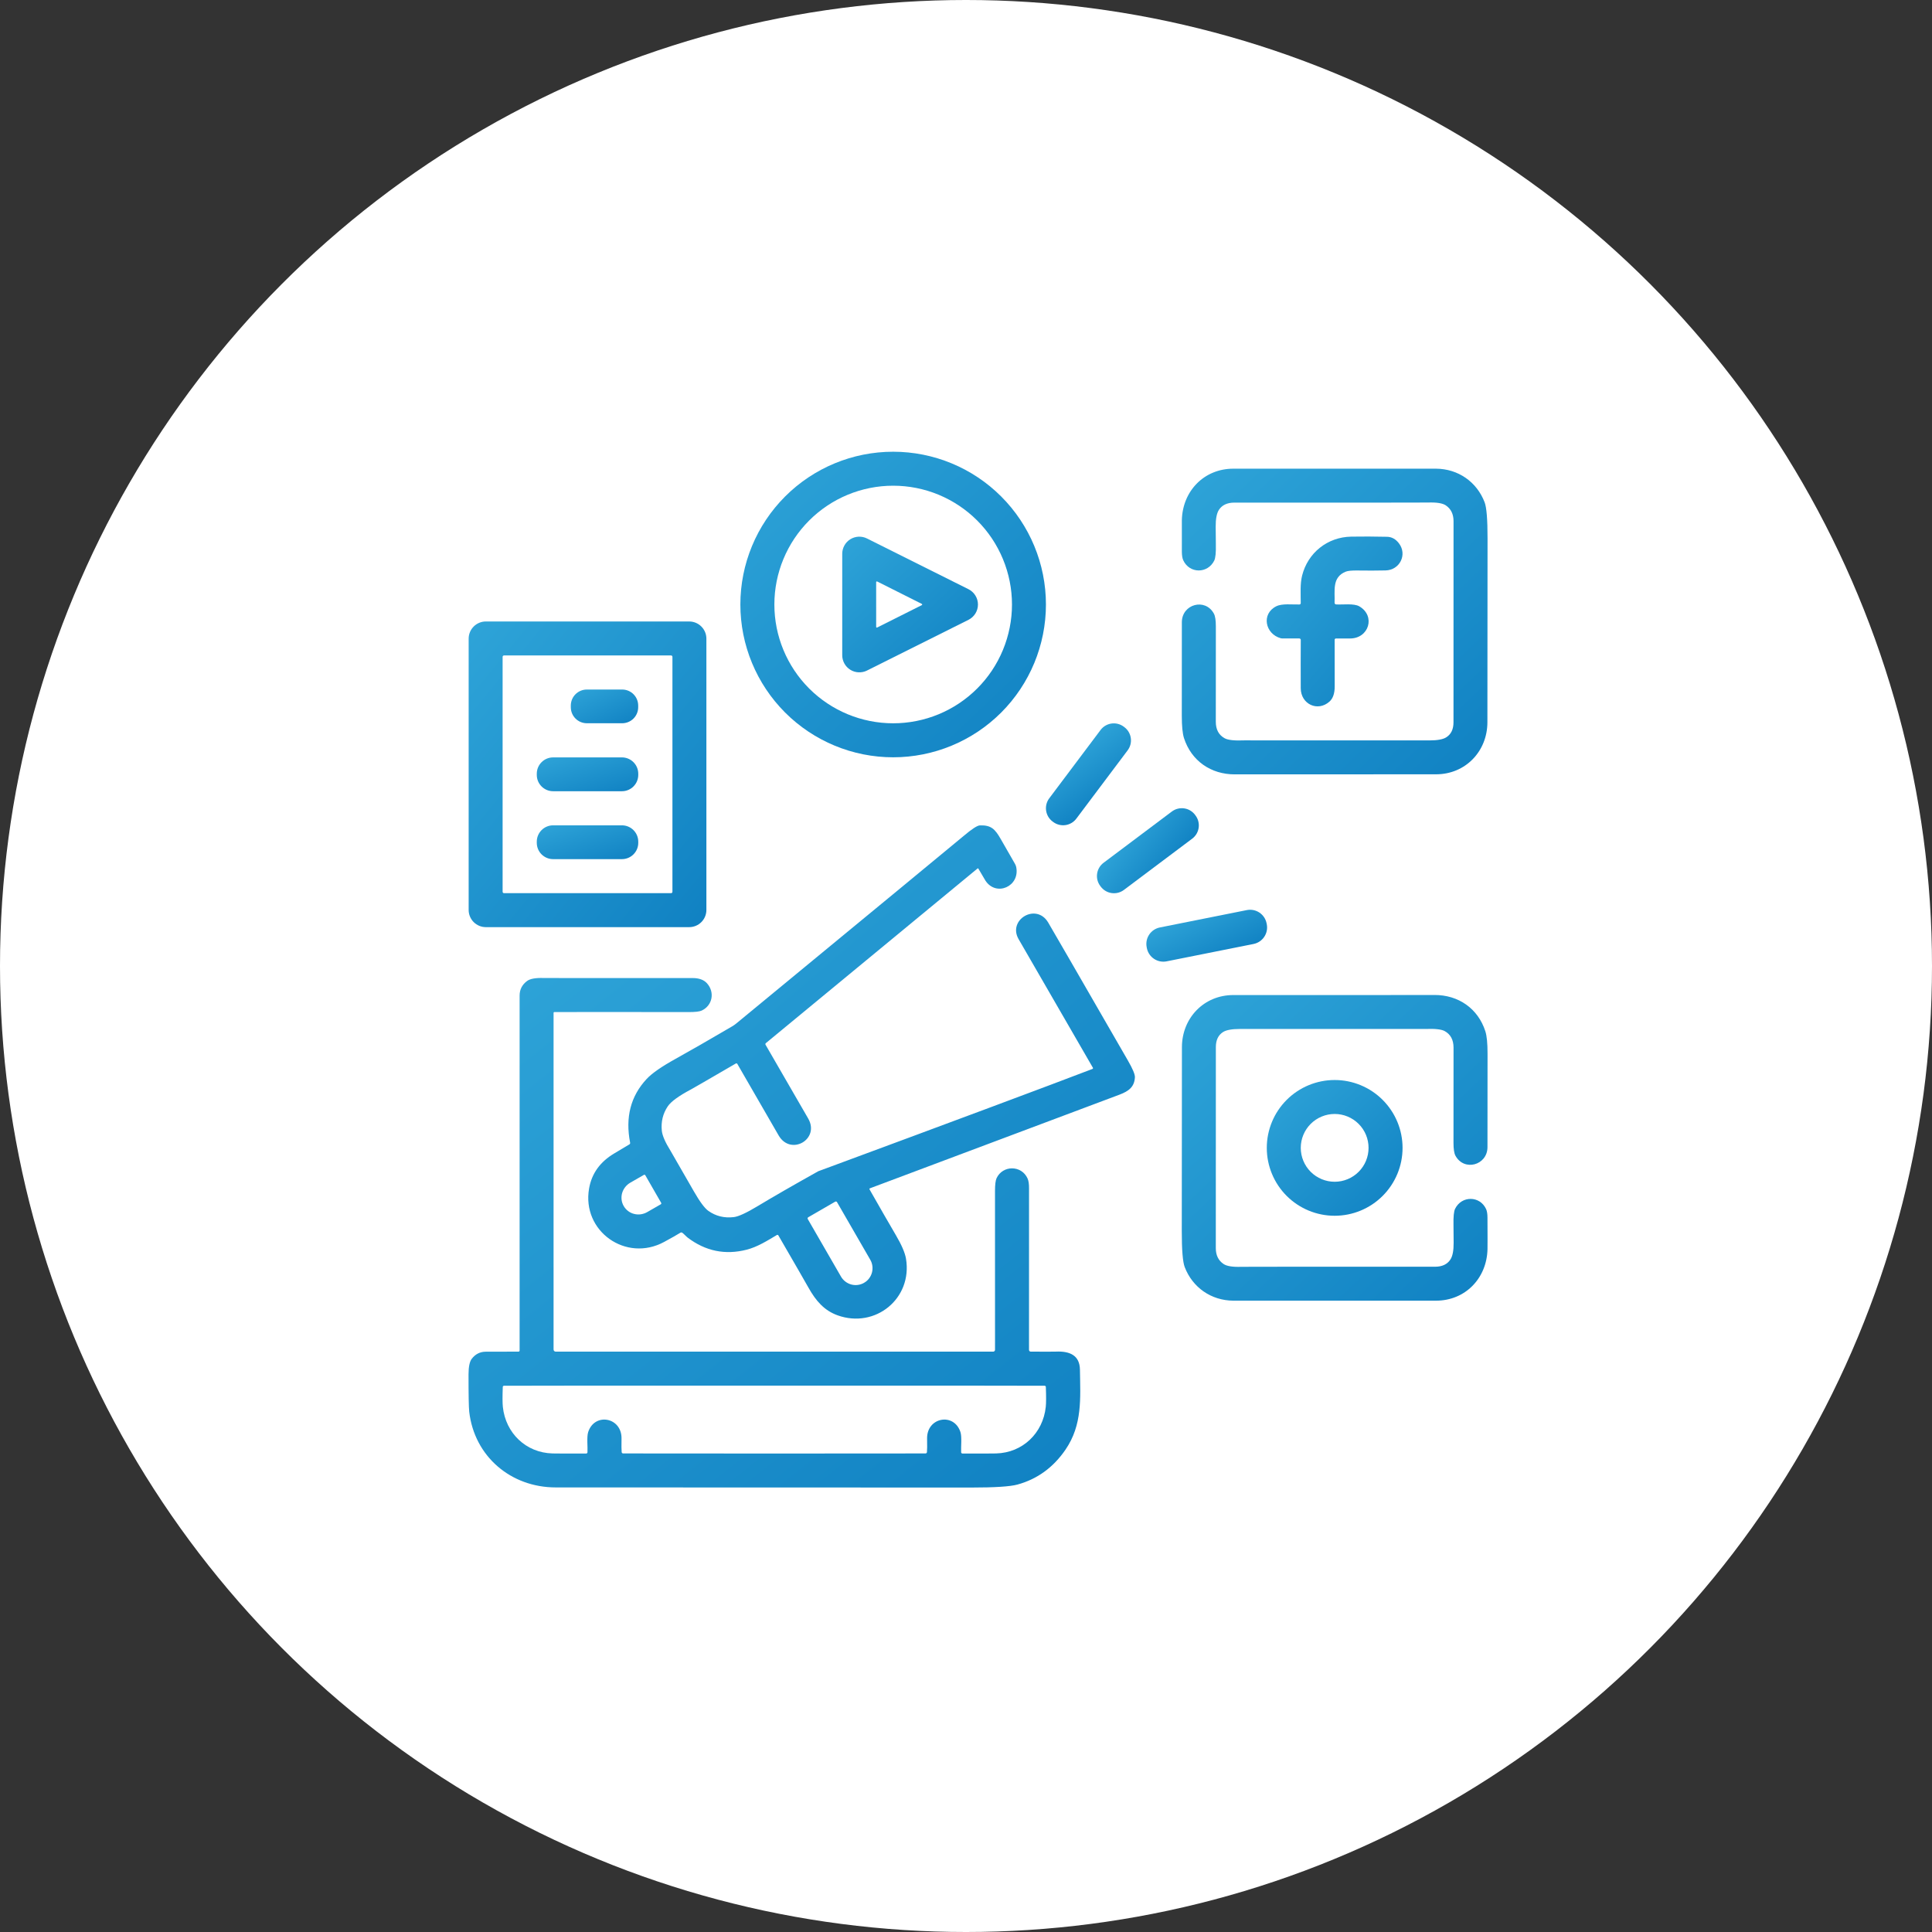
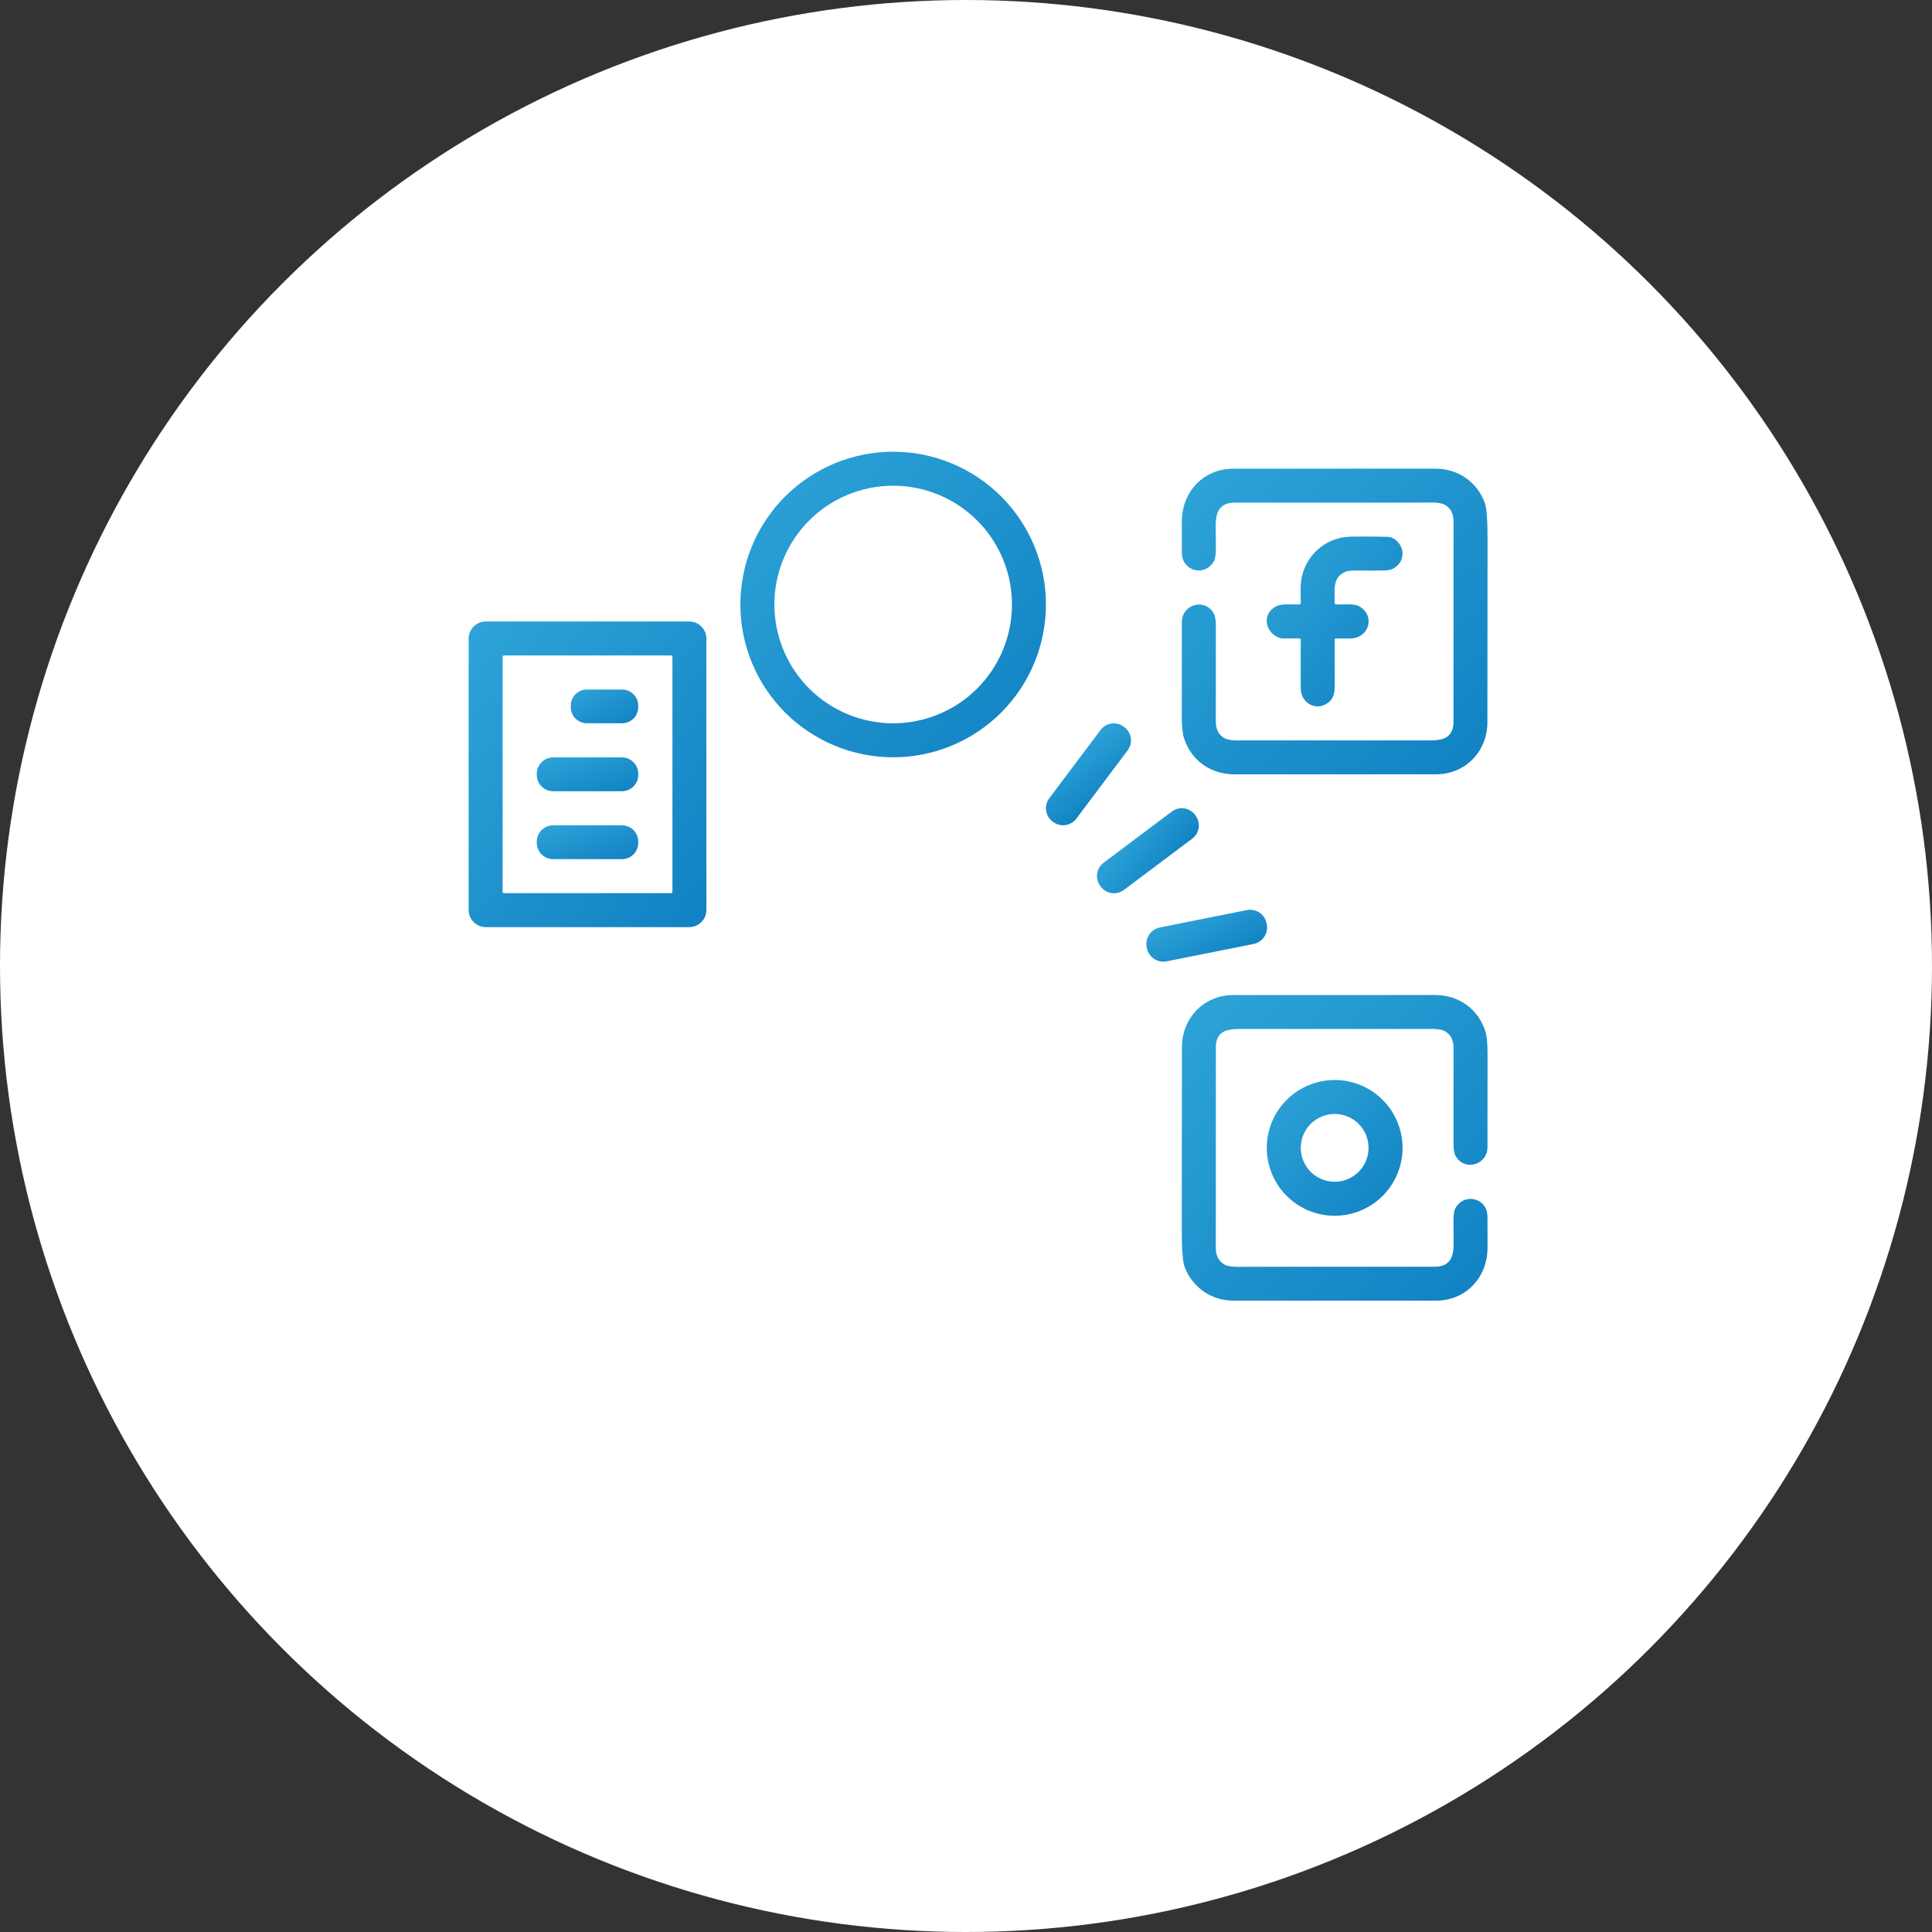
<svg xmlns="http://www.w3.org/2000/svg" width="80" height="80" viewBox="0 0 80 80" fill="none">
  <rect x="0" y="0" width="80" height="80" fill="#333333" stroke="none" />
  <circle cx="40" cy="40" r="40" fill="white" />
  <path d="M43.31 25.031C43.31 26.709 42.643 28.318 41.457 29.505C40.271 30.691 38.661 31.358 36.984 31.358C35.306 31.358 33.697 30.691 32.51 29.505C31.324 28.318 30.657 26.709 30.657 25.031C30.657 23.353 31.324 21.744 32.51 20.558C33.697 19.371 35.306 18.705 36.984 18.705C38.661 18.705 40.271 19.371 41.457 20.558C42.643 21.744 43.31 23.353 43.31 25.031ZM41.904 25.031C41.904 24.385 41.776 23.745 41.529 23.149C41.282 22.552 40.92 22.01 40.463 21.553C40.006 21.096 39.464 20.734 38.867 20.486C38.27 20.239 37.63 20.112 36.984 20.112C35.68 20.112 34.429 20.63 33.506 21.553C32.584 22.475 32.065 23.727 32.065 25.031C32.065 26.336 32.584 27.587 33.506 28.51C34.429 29.432 35.68 29.95 36.984 29.95C37.63 29.95 38.27 29.823 38.867 29.576C39.464 29.329 40.006 28.966 40.463 28.51C40.92 28.053 41.282 27.511 41.529 26.914C41.776 26.317 41.904 25.677 41.904 25.031Z" fill="url(#paint0_linear_10587_542)" />
  <path d="M48.938 25.757C48.946 25.013 49.905 24.749 50.265 25.41C50.319 25.51 50.346 25.687 50.346 25.942C50.343 27.68 50.342 28.994 50.344 29.886C50.344 30.209 50.467 30.437 50.713 30.571C50.849 30.645 51.12 30.674 51.527 30.657C51.608 30.654 54.161 30.655 59.187 30.659C59.519 30.659 59.752 30.616 59.886 30.531C60.086 30.405 60.186 30.198 60.186 29.908C60.188 27.417 60.188 24.642 60.188 21.581C60.188 21.287 60.08 21.069 59.866 20.925C59.731 20.835 59.484 20.796 59.125 20.809C59.019 20.813 56.349 20.814 51.115 20.812C50.816 20.812 50.601 20.913 50.47 21.116C50.381 21.256 50.337 21.488 50.339 21.812C50.342 22.213 50.344 22.453 50.346 22.531C50.354 22.879 50.331 23.106 50.279 23.213C50.007 23.761 49.254 23.758 48.996 23.2C48.958 23.119 48.939 22.999 48.938 22.841C48.935 22.095 48.935 21.661 48.938 21.538C48.966 20.334 49.856 19.407 51.07 19.407C56.373 19.405 59.17 19.405 59.462 19.407C60.38 19.413 61.149 19.952 61.474 20.796C61.556 21.007 61.597 21.507 61.596 22.296C61.595 26.751 61.593 29.289 61.59 29.91C61.587 31.116 60.676 32.063 59.462 32.062C55.371 32.061 52.595 32.062 51.135 32.065C50.141 32.068 49.33 31.505 49.026 30.562C48.966 30.374 48.936 30.067 48.936 29.642C48.938 27.092 48.938 25.797 48.938 25.757Z" fill="url(#paint1_linear_10587_542)" />
-   <path d="M35.9 22.297L40.103 24.398C40.22 24.456 40.319 24.547 40.389 24.659C40.458 24.771 40.495 24.9 40.495 25.031C40.495 25.163 40.458 25.292 40.389 25.404C40.319 25.516 40.22 25.606 40.103 25.665L35.9 27.766C35.792 27.82 35.672 27.845 35.551 27.839C35.431 27.834 35.313 27.798 35.211 27.734C35.108 27.671 35.023 27.582 34.965 27.477C34.906 27.371 34.875 27.253 34.875 27.132V22.931C34.875 22.81 34.906 22.691 34.965 22.586C35.023 22.48 35.108 22.392 35.211 22.328C35.313 22.265 35.431 22.229 35.551 22.223C35.672 22.218 35.792 22.243 35.9 22.297ZM36.322 24.078C36.317 24.076 36.312 24.075 36.308 24.075C36.303 24.075 36.298 24.077 36.294 24.079C36.289 24.082 36.286 24.086 36.284 24.09C36.281 24.094 36.28 24.099 36.28 24.104V25.959C36.28 25.963 36.281 25.968 36.284 25.973C36.286 25.977 36.289 25.98 36.294 25.983C36.298 25.986 36.303 25.987 36.308 25.987C36.312 25.987 36.317 25.986 36.322 25.984L38.17 25.057C38.175 25.055 38.179 25.051 38.182 25.046C38.185 25.042 38.186 25.037 38.186 25.031C38.186 25.026 38.185 25.021 38.182 25.016C38.179 25.012 38.175 25.008 38.17 25.006L36.322 24.078Z" fill="url(#paint2_linear_10587_542)" />
  <path d="M55.325 25.028C55.596 25.044 56.063 24.977 56.286 25.107C56.972 25.508 56.682 26.438 55.903 26.438C55.519 26.438 55.322 26.438 55.315 26.438C55.302 26.439 55.289 26.445 55.28 26.454C55.271 26.463 55.265 26.475 55.265 26.488C55.264 26.522 55.264 27.164 55.267 28.415C55.269 28.71 55.196 28.923 55.049 29.053C54.56 29.486 53.865 29.157 53.861 28.501C53.858 27.83 53.858 27.162 53.862 26.497C53.862 26.481 53.856 26.466 53.844 26.454C53.833 26.443 53.817 26.437 53.8 26.437H53.093C53.072 26.437 53.051 26.434 53.032 26.428C52.385 26.249 52.218 25.417 52.847 25.105C53.094 24.982 53.504 25.038 53.807 25.03C53.821 25.03 53.835 25.024 53.845 25.014C53.855 25.003 53.861 24.989 53.861 24.974C53.86 24.549 53.832 24.181 53.917 23.836C54.153 22.891 54.966 22.239 55.947 22.221C56.413 22.213 56.909 22.215 57.434 22.227C57.629 22.231 57.793 22.322 57.927 22.498C58.282 22.964 57.962 23.606 57.374 23.62C57.003 23.628 56.62 23.629 56.223 23.623C55.977 23.619 55.81 23.635 55.722 23.672C55.143 23.907 55.283 24.468 55.262 24.957C55.261 24.975 55.267 24.992 55.279 25.006C55.291 25.019 55.307 25.027 55.325 25.028Z" fill="url(#paint3_linear_10587_542)" />
  <path d="M28.539 38.391H20.117C19.929 38.391 19.748 38.316 19.614 38.182C19.481 38.049 19.406 37.868 19.406 37.68V26.445C19.406 26.257 19.481 26.076 19.614 25.943C19.748 25.809 19.929 25.734 20.117 25.734H28.539C28.727 25.734 28.908 25.809 29.042 25.943C29.175 26.076 29.25 26.257 29.25 26.445V37.68C29.25 37.868 29.175 38.049 29.042 38.182C28.908 38.316 28.727 38.391 28.539 38.391ZM27.844 27.198C27.844 27.183 27.838 27.168 27.827 27.157C27.816 27.147 27.802 27.141 27.787 27.141H20.87C20.855 27.141 20.84 27.147 20.829 27.157C20.819 27.168 20.812 27.183 20.812 27.198V36.927C20.812 36.942 20.819 36.957 20.829 36.968C20.84 36.978 20.855 36.984 20.87 36.984H27.787C27.802 36.984 27.816 36.978 27.827 36.968C27.838 36.957 27.844 36.942 27.844 36.927V27.198Z" fill="url(#paint4_linear_10587_542)" />
  <path d="M25.762 28.552H24.3C23.933 28.552 23.636 28.849 23.636 29.216V29.284C23.636 29.651 23.933 29.948 24.3 29.948H25.762C26.129 29.948 26.426 29.651 26.426 29.284V29.216C26.426 28.849 26.129 28.552 25.762 28.552Z" fill="url(#paint5_linear_10587_542)" />
  <path d="M46.557 30.109L46.532 30.09C46.229 29.863 45.799 29.924 45.572 30.227L43.447 33.056C43.22 33.359 43.281 33.789 43.584 34.016L43.609 34.035C43.912 34.262 44.342 34.201 44.569 33.898L46.694 31.069C46.921 30.766 46.86 30.336 46.557 30.109Z" fill="url(#paint6_linear_10587_542)" />
  <path d="M25.752 31.362H22.904C22.53 31.362 22.227 31.665 22.227 32.039V32.086C22.227 32.46 22.53 32.763 22.904 32.763H25.752C26.126 32.763 26.429 32.46 26.429 32.086V32.039C26.429 31.665 26.126 31.362 25.752 31.362Z" fill="url(#paint7_linear_10587_542)" />
  <path d="M48.523 33.604L45.696 35.726C45.393 35.954 45.332 36.384 45.56 36.687L45.579 36.712C45.806 37.016 46.236 37.077 46.54 36.849L49.367 34.727C49.67 34.499 49.731 34.069 49.503 33.766L49.484 33.74C49.257 33.437 48.826 33.376 48.523 33.604Z" fill="url(#paint8_linear_10587_542)" />
  <path d="M25.752 34.175H22.904C22.53 34.175 22.227 34.478 22.227 34.851V34.899C22.227 35.273 22.53 35.575 22.904 35.575H25.752C26.126 35.575 26.429 35.273 26.429 34.899V34.851C26.429 34.478 26.126 34.175 25.752 34.175Z" fill="url(#paint9_linear_10587_542)" />
-   <path d="M40.512 35.967C40.511 35.965 40.508 35.962 40.506 35.961C40.503 35.959 40.5 35.958 40.497 35.957C40.494 35.956 40.491 35.956 40.488 35.957C40.484 35.958 40.481 35.959 40.479 35.961L31.712 43.194C31.702 43.202 31.696 43.213 31.694 43.225C31.691 43.237 31.693 43.25 31.7 43.261C32.753 45.084 33.341 46.101 33.464 46.313C33.963 47.172 32.745 47.875 32.244 47.02C32.157 46.872 31.587 45.884 30.532 44.055C30.529 44.05 30.525 44.045 30.52 44.041C30.515 44.037 30.51 44.035 30.504 44.033C30.498 44.031 30.492 44.031 30.485 44.032C30.479 44.032 30.474 44.035 30.468 44.038C29.323 44.704 28.708 45.059 28.623 45.105C28.108 45.377 27.784 45.613 27.651 45.811C27.448 46.113 27.366 46.451 27.405 46.826C27.427 47.027 27.549 47.306 27.771 47.662C27.807 47.72 28.128 48.277 28.732 49.332C28.978 49.761 29.177 50.03 29.331 50.139C29.639 50.358 29.989 50.444 30.384 50.398C30.576 50.376 30.907 50.224 31.375 49.942C32.01 49.559 32.846 49.078 33.885 48.497C33.886 48.496 33.948 48.474 34.071 48.429C39.663 46.36 43.386 44.971 45.238 44.262C45.243 44.26 45.247 44.257 45.25 44.254C45.253 44.25 45.256 44.246 45.257 44.242C45.259 44.237 45.26 44.233 45.259 44.228C45.259 44.223 45.257 44.218 45.255 44.214C44.295 42.553 43.269 40.777 42.178 38.888C41.714 38.084 42.907 37.371 43.401 38.196C43.513 38.382 44.614 40.288 46.704 43.914C46.905 44.261 47.001 44.493 46.994 44.611C46.971 45.004 46.746 45.18 46.354 45.328C43.016 46.582 39.571 47.875 36.021 49.206C36.017 49.208 36.013 49.21 36.01 49.213C36.007 49.216 36.005 49.22 36.003 49.224C36.002 49.228 36.001 49.233 36.002 49.237C36.002 49.242 36.003 49.246 36.005 49.249C36.453 50.037 36.814 50.664 37.088 51.131C37.333 51.547 37.475 51.876 37.515 52.119C37.791 53.77 36.245 55.023 34.686 54.466C34.132 54.267 33.783 53.869 33.472 53.31C33.377 53.138 32.963 52.42 32.231 51.156C32.228 51.151 32.224 51.146 32.219 51.142C32.215 51.138 32.209 51.136 32.203 51.134C32.197 51.133 32.191 51.132 32.185 51.133C32.179 51.134 32.173 51.136 32.168 51.139C31.787 51.366 31.361 51.635 30.918 51.747C30.027 51.975 29.211 51.807 28.471 51.244C28.416 51.202 28.324 51.099 28.255 51.047C28.244 51.038 28.23 51.033 28.216 51.033C28.201 51.032 28.187 51.036 28.175 51.043C28.039 51.128 27.814 51.256 27.5 51.426C25.925 52.282 24.081 50.985 24.393 49.21C24.502 48.59 24.85 48.107 25.436 47.76C25.817 47.533 26.025 47.409 26.062 47.386C26.074 47.379 26.083 47.368 26.088 47.356C26.093 47.344 26.095 47.33 26.092 47.317C25.887 46.265 26.115 45.385 26.777 44.677C26.996 44.442 27.395 44.165 27.973 43.845C28.556 43.522 29.337 43.073 30.317 42.499C30.376 42.464 30.432 42.425 30.485 42.382C36.61 37.335 39.749 34.746 39.902 34.615C40.243 34.326 40.468 34.18 40.577 34.177C41.038 34.163 41.201 34.326 41.442 34.749C41.582 34.994 41.777 35.335 42.029 35.772C42.053 35.813 42.069 35.857 42.079 35.902C42.243 36.704 41.248 37.144 40.803 36.462C40.779 36.425 40.682 36.26 40.512 35.967ZM27.378 49.808L26.721 48.665C26.718 48.66 26.714 48.656 26.709 48.652C26.705 48.649 26.7 48.646 26.694 48.645C26.689 48.643 26.683 48.643 26.678 48.644C26.672 48.645 26.667 48.646 26.662 48.649L26.102 48.971C26.02 49.018 25.947 49.08 25.889 49.154C25.831 49.228 25.787 49.312 25.761 49.402C25.736 49.491 25.728 49.584 25.739 49.676C25.749 49.767 25.778 49.855 25.824 49.934L25.83 49.945C25.876 50.024 25.937 50.093 26.011 50.148C26.084 50.204 26.168 50.244 26.259 50.266C26.349 50.289 26.443 50.294 26.537 50.281C26.63 50.267 26.72 50.236 26.802 50.189L27.362 49.867C27.367 49.864 27.371 49.86 27.375 49.855C27.378 49.851 27.381 49.846 27.382 49.84C27.384 49.835 27.384 49.829 27.383 49.824C27.383 49.818 27.381 49.812 27.378 49.808ZM34.585 49.758L33.468 50.404C33.462 50.407 33.456 50.412 33.452 50.417C33.447 50.423 33.444 50.43 33.442 50.437C33.44 50.444 33.44 50.451 33.441 50.458C33.442 50.465 33.444 50.472 33.448 50.478L34.823 52.86C34.916 53.021 35.069 53.139 35.248 53.188C35.428 53.236 35.618 53.212 35.779 53.119L35.781 53.117C35.861 53.072 35.93 53.011 35.986 52.938C36.041 52.865 36.082 52.782 36.106 52.693C36.129 52.604 36.135 52.511 36.123 52.42C36.111 52.328 36.081 52.24 36.034 52.16L34.66 49.779C34.656 49.772 34.651 49.767 34.646 49.762C34.64 49.758 34.634 49.755 34.627 49.753C34.62 49.751 34.612 49.751 34.605 49.752C34.598 49.752 34.591 49.755 34.585 49.758Z" fill="url(#paint10_linear_10587_542)" />
  <path d="M51.627 37.685L48.028 38.404C47.651 38.479 47.406 38.846 47.482 39.223L47.489 39.261C47.565 39.638 47.931 39.882 48.308 39.807L51.907 39.088C52.284 39.012 52.529 38.646 52.454 38.269L52.446 38.231C52.371 37.854 52.004 37.609 51.627 37.685Z" fill="url(#paint11_linear_10587_542)" />
-   <path d="M22.951 41.907C22.943 41.907 22.936 41.91 22.93 41.916C22.925 41.921 22.922 41.928 22.922 41.936V55.88C22.922 55.904 22.931 55.926 22.948 55.943C22.965 55.959 22.987 55.969 23.011 55.969H41.126C41.146 55.969 41.165 55.961 41.18 55.946C41.194 55.932 41.202 55.913 41.202 55.892C41.204 52.972 41.204 50.781 41.201 49.319C41.201 49.057 41.222 48.88 41.266 48.786C41.522 48.241 42.3 48.241 42.55 48.8C42.592 48.893 42.612 49.032 42.61 49.219C42.609 49.378 42.609 51.604 42.609 55.896C42.609 55.915 42.617 55.933 42.63 55.947C42.643 55.96 42.661 55.968 42.681 55.968C43.292 55.971 43.639 55.971 43.722 55.967C44.29 55.942 44.709 56.116 44.718 56.715C44.735 57.902 44.825 58.995 44.12 60.027C43.614 60.766 42.95 61.248 42.128 61.473C41.827 61.555 41.191 61.596 40.222 61.596C35.883 61.594 30.146 61.592 23.012 61.591C21.154 61.591 19.64 60.307 19.429 58.452C19.41 58.283 19.4 57.769 19.401 56.907C19.401 56.593 19.447 56.378 19.536 56.262C19.685 56.07 19.877 55.973 20.111 55.971C20.496 55.968 20.95 55.967 21.472 55.968C21.483 55.968 21.494 55.963 21.503 55.955C21.511 55.947 21.516 55.936 21.516 55.924C21.516 50.076 21.516 45.177 21.516 41.225C21.516 40.975 21.619 40.773 21.826 40.62C21.951 40.527 22.178 40.486 22.51 40.497C22.6 40.5 24.657 40.501 28.679 40.499C28.946 40.499 29.144 40.571 29.274 40.715C29.606 41.084 29.506 41.635 29.055 41.846C28.964 41.888 28.782 41.909 28.508 41.908C26.007 41.904 24.154 41.904 22.951 41.907ZM32.062 60.188C36.215 60.188 38.303 60.186 38.327 60.184C38.341 60.183 38.355 60.177 38.365 60.167C38.375 60.157 38.381 60.144 38.383 60.13C38.392 60.045 38.394 59.859 38.389 59.572C38.371 58.686 39.502 58.475 39.77 59.299C39.835 59.498 39.786 59.92 39.799 60.137C39.799 60.15 39.805 60.163 39.815 60.172C39.825 60.181 39.838 60.187 39.851 60.187C40.573 60.19 41.038 60.189 41.247 60.184C42.346 60.156 43.188 59.343 43.303 58.257C43.32 58.099 43.321 57.823 43.306 57.427C43.306 57.415 43.3 57.404 43.291 57.395C43.281 57.387 43.269 57.382 43.255 57.381C43.173 57.377 39.442 57.375 32.062 57.375C24.683 57.375 20.952 57.377 20.87 57.381C20.856 57.382 20.843 57.387 20.834 57.395C20.825 57.404 20.819 57.415 20.819 57.427C20.804 57.823 20.805 58.099 20.822 58.257C20.937 59.343 21.779 60.156 22.878 60.184C23.087 60.189 23.552 60.19 24.274 60.187C24.287 60.187 24.3 60.181 24.31 60.172C24.32 60.163 24.325 60.15 24.326 60.137C24.339 59.92 24.29 59.498 24.355 59.299C24.623 58.475 25.754 58.686 25.736 59.572C25.731 59.859 25.733 60.045 25.742 60.13C25.744 60.144 25.75 60.157 25.76 60.167C25.77 60.177 25.784 60.183 25.798 60.184C25.822 60.186 27.91 60.188 32.062 60.188Z" fill="url(#paint12_linear_10587_542)" />
  <path d="M60.267 47.855C60.213 47.755 60.186 47.578 60.186 47.323C60.189 45.585 60.19 44.27 60.188 43.378C60.187 43.056 60.064 42.827 59.819 42.694C59.683 42.62 59.411 42.591 59.005 42.608C58.924 42.611 56.371 42.61 51.345 42.607C51.013 42.607 50.78 42.649 50.645 42.734C50.446 42.86 50.346 43.068 50.346 43.357C50.344 45.848 50.343 48.623 50.344 51.683C50.344 51.977 50.451 52.196 50.666 52.34C50.8 52.43 51.047 52.469 51.407 52.456C51.513 52.452 54.183 52.451 59.417 52.453C59.716 52.453 59.931 52.352 60.061 52.149C60.151 52.009 60.194 51.777 60.192 51.453C60.19 51.051 60.188 50.812 60.186 50.734C60.178 50.386 60.2 50.159 60.253 50.052C60.524 49.504 61.278 49.507 61.536 50.065C61.573 50.146 61.593 50.266 61.593 50.424C61.597 51.17 61.597 51.604 61.594 51.726C61.566 52.93 60.675 53.858 59.462 53.858C54.159 53.859 51.361 53.859 51.069 53.858C50.151 53.852 49.382 53.313 49.057 52.469C48.975 52.257 48.934 51.758 48.935 50.969C48.937 46.515 48.939 43.977 48.941 43.356C48.945 42.15 49.855 41.202 51.07 41.203C55.161 41.205 57.937 41.204 59.397 41.2C60.391 41.197 61.201 41.76 61.505 42.703C61.566 42.891 61.596 43.197 61.596 43.623C61.594 46.173 61.593 47.468 61.593 47.508C61.585 48.252 60.626 48.516 60.267 47.855Z" fill="url(#paint13_linear_10587_542)" />
  <path d="M58.077 47.531C58.077 48.277 57.78 48.992 57.253 49.519C56.726 50.046 56.011 50.342 55.266 50.342C54.52 50.342 53.805 50.046 53.278 49.519C52.751 48.992 52.455 48.277 52.455 47.531C52.455 46.786 52.751 46.071 53.278 45.544C53.805 45.017 54.52 44.721 55.266 44.721C56.011 44.721 56.726 45.017 57.253 45.544C57.78 46.071 58.077 46.786 58.077 47.531ZM56.669 47.53C56.669 47.158 56.522 46.801 56.258 46.538C55.995 46.275 55.638 46.127 55.266 46.127C54.894 46.127 54.536 46.275 54.273 46.538C54.01 46.801 53.862 47.158 53.862 47.53C53.862 47.903 54.01 48.26 54.273 48.523C54.536 48.786 54.894 48.934 55.266 48.934C55.638 48.934 55.995 48.786 56.258 48.523C56.522 48.26 56.669 47.903 56.669 47.53Z" fill="url(#paint14_linear_10587_542)" />
  <defs>
    <linearGradient id="paint0_linear_10587_542" x1="28.602" y1="18.58" x2="48.283" y2="39.344" gradientUnits="userSpaceOnUse">
      <stop stop-color="#31A7DA" />
      <stop offset="1" stop-color="#006FB7" />
    </linearGradient>
    <linearGradient id="paint1_linear_10587_542" x1="46.879" y1="19.281" x2="66.57" y2="40.058" gradientUnits="userSpaceOnUse">
      <stop stop-color="#31A7DA" />
      <stop offset="1" stop-color="#006FB7" />
    </linearGradient>
    <linearGradient id="paint2_linear_10587_542" x1="33.962" y1="22.167" x2="42.7" y2="31.389" gradientUnits="userSpaceOnUse">
      <stop stop-color="#31A7DA" />
      <stop offset="1" stop-color="#006FB7" />
    </linearGradient>
    <linearGradient id="paint3_linear_10587_542" x1="51.538" y1="22.147" x2="62.337" y2="31.257" gradientUnits="userSpaceOnUse">
      <stop stop-color="#31A7DA" />
      <stop offset="1" stop-color="#006FB7" />
    </linearGradient>
    <linearGradient id="paint4_linear_10587_542" x1="17.808" y1="25.609" x2="37.143" y2="41.475" gradientUnits="userSpaceOnUse">
      <stop stop-color="#31A7DA" />
      <stop offset="1" stop-color="#006FB7" />
    </linearGradient>
    <linearGradient id="paint5_linear_10587_542" x1="23.183" y1="28.538" x2="24.867" y2="32.088" gradientUnits="userSpaceOnUse">
      <stop stop-color="#31A7DA" />
      <stop offset="1" stop-color="#006FB7" />
    </linearGradient>
    <linearGradient id="paint6_linear_10587_542" x1="45.83" y1="29.503" x2="48.445" y2="33.059" gradientUnits="userSpaceOnUse">
      <stop stop-color="#31A7DA" />
      <stop offset="1" stop-color="#006FB7" />
    </linearGradient>
    <linearGradient id="paint7_linear_10587_542" x1="21.545" y1="31.348" x2="22.799" y2="35.316" gradientUnits="userSpaceOnUse">
      <stop stop-color="#31A7DA" />
      <stop offset="1" stop-color="#006FB7" />
    </linearGradient>
    <linearGradient id="paint8_linear_10587_542" x1="44.502" y1="36.606" x2="47.833" y2="39.201" gradientUnits="userSpaceOnUse">
      <stop stop-color="#31A7DA" />
      <stop offset="1" stop-color="#006FB7" />
    </linearGradient>
    <linearGradient id="paint9_linear_10587_542" x1="21.545" y1="34.161" x2="22.799" y2="38.129" gradientUnits="userSpaceOnUse">
      <stop stop-color="#31A7DA" />
      <stop offset="1" stop-color="#006FB7" />
    </linearGradient>
    <linearGradient id="paint10_linear_10587_542" x1="20.682" y1="33.974" x2="52.111" y2="70.725" gradientUnits="userSpaceOnUse">
      <stop stop-color="#31A7DA" />
      <stop offset="1" stop-color="#006FB7" />
    </linearGradient>
    <linearGradient id="paint11_linear_10587_542" x1="46.536" y1="38.687" x2="48.444" y2="42.548" gradientUnits="userSpaceOnUse">
      <stop stop-color="#31A7DA" />
      <stop offset="1" stop-color="#006FB7" />
    </linearGradient>
    <linearGradient id="paint12_linear_10587_542" x1="15.287" y1="40.287" x2="47.258" y2="80.779" gradientUnits="userSpaceOnUse">
      <stop stop-color="#31A7DA" />
      <stop offset="1" stop-color="#006FB7" />
    </linearGradient>
    <linearGradient id="paint13_linear_10587_542" x1="46.879" y1="41.075" x2="66.57" y2="61.852" gradientUnits="userSpaceOnUse">
      <stop stop-color="#31A7DA" />
      <stop offset="1" stop-color="#006FB7" />
    </linearGradient>
    <linearGradient id="paint14_linear_10587_542" x1="51.542" y1="44.665" x2="60.286" y2="53.89" gradientUnits="userSpaceOnUse">
      <stop stop-color="#31A7DA" />
      <stop offset="1" stop-color="#006FB7" />
    </linearGradient>
  </defs>
</svg>